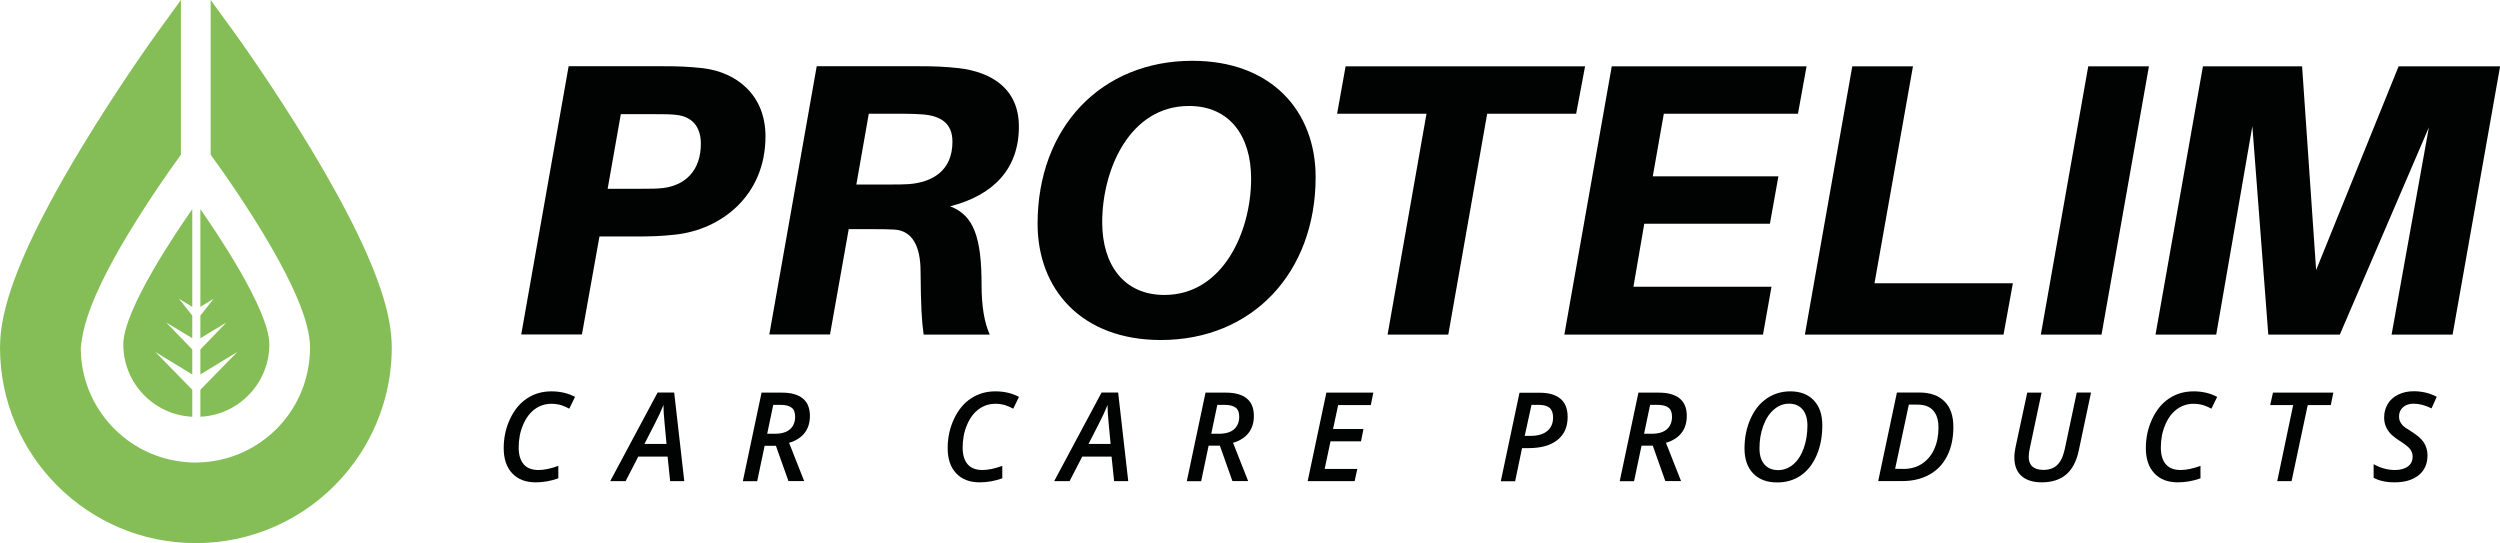
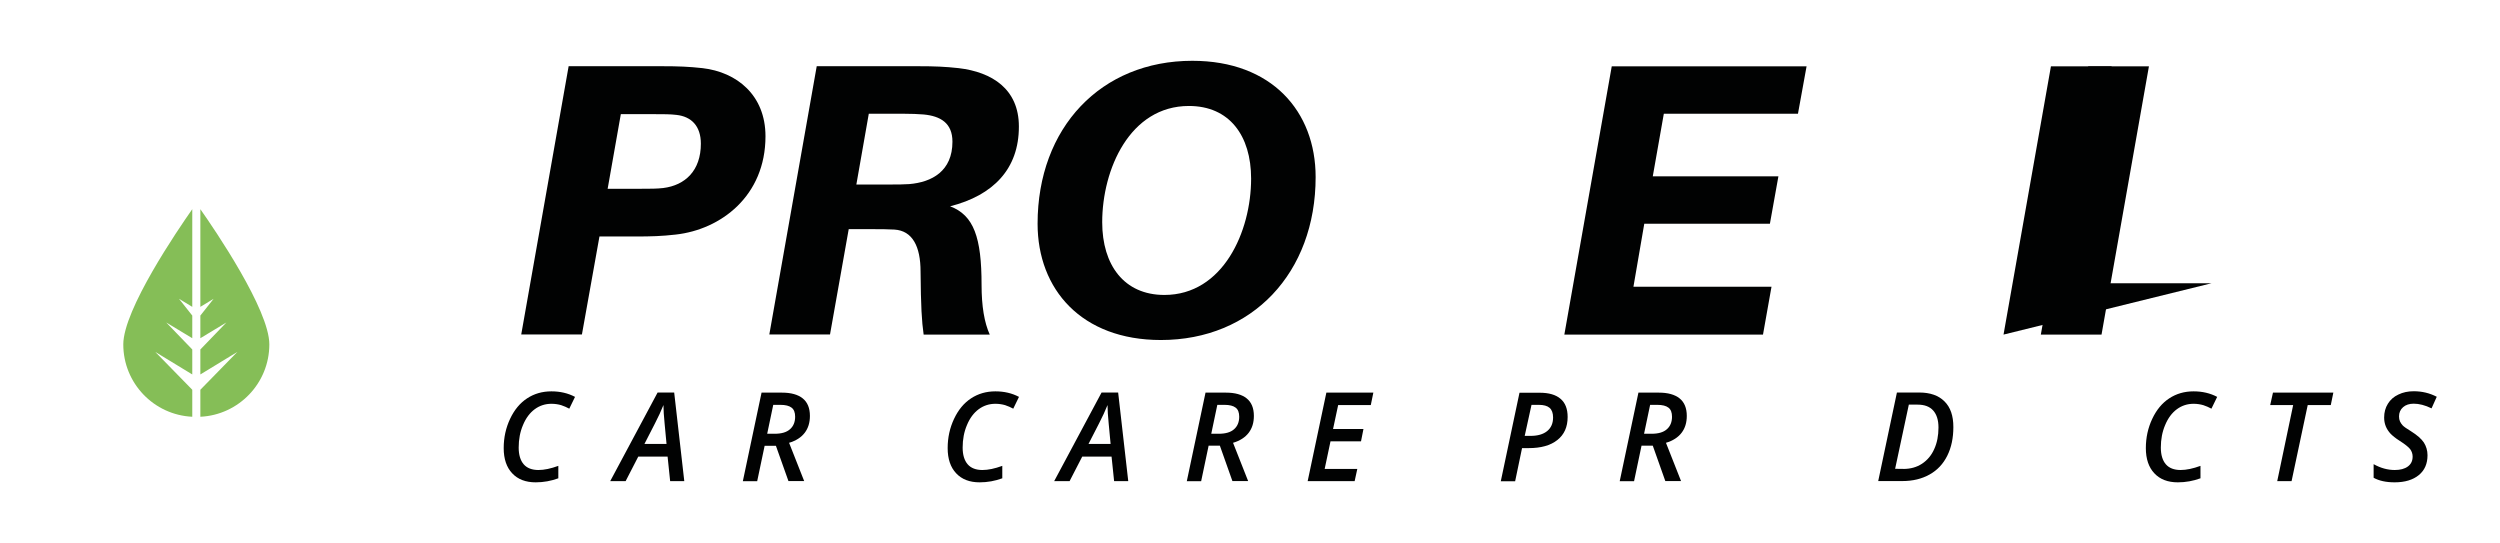
<svg xmlns="http://www.w3.org/2000/svg" id="Layer_1" x="0px" y="0px" viewBox="0 0 2352.1 511.1" style="enable-background:new 0 0 2352.1 511.1;" xml:space="preserve">
  <style type="text/css">	.st0{fill:#85BE57;}	.st1{fill:#010202;}</style>
  <g>
    <g>
      <path class="st0" d="M168.4,281.1l12.5,7.6v-91.9C167.3,216.2,116,291.3,116,324c0,36.6,28.8,66.4,64.9,68.1v-25.4l-34.8-35.6   l34.8,21.2v-23.5l-24.5-25.4l24.5,14.8v-21.3L168.4,281.1z" />
      <path class="st0" d="M201,281.1l-12.5,15.8v21.3l24.5-14.8l-24.5,25.4v23.5l34.8-21.2l-34.8,35.6v25.4   c36.1-1.7,64.9-31.6,64.9-68.1c0-32.6-51.2-107.7-64.9-127.2v91.9L201,281.1z" />
-       <path class="st0" d="M368.4,320.8c-0.9-17.8-6-44.7-27.1-90.4c-11.2-24.4-27-54.1-49-90.7c-35.5-58.8-70.4-107.2-71.9-109.2   L198.2,0v143.1v2.5l7.4,10.3c0.9,1.2,21.1,29.3,41.8,63.4c11.9,19.7,20.6,35.9,27,49.5c12.2,25.7,16,41.8,17,52.6   c0.1,2,0.3,3.9,0.3,6c0,4.2-0.3,8.3-0.8,12.4c-6,52.8-50.1,93.9-104.2,95.3c-0.9,0-1.8,0.1-2.8,0.1c-0.4,0-0.7,0-1.1,0   c-2.5,0-4.9-0.2-7.3-0.4C119.9,430.5,76,384,76,327.3c1.1-11,3.5-28.4,20-62.4c6.2-12.7,14.2-27.7,25.1-45.6   c20.6-34.1,40.9-62.2,41.7-63.4l7.4-10.3v-2.5V0l-22.1,30.5c-1.5,2-36.4,50.4-71.9,109.2c-22.1,36.6-37.8,66.3-49.1,90.7   C6.2,276.1,1,303,0.2,320.8c-0.1,2-0.2,4-0.2,6v0v0c0,101.7,82.5,184.2,184.3,184.2c13,0,25.6-1.4,37.8-3.9   c52.1-10.9,96.1-43.7,121.9-88.4c0-0.1,0.1-0.1,0.1-0.2c15.5-27,24.5-58.3,24.5-91.7C368.5,324.8,368.4,322.8,368.4,320.8" />
    </g>
    <g>
      <path class="st1" d="M518.8,379.9c-5.8,0-11.1,1.7-15.7,5.1c-4.6,3.4-8.3,8.3-11,14.8c-2.8,6.5-4.1,13.6-4.1,21.3   c0,6.8,1.6,12.1,4.7,15.7c3.1,3.6,7.8,5.4,13.9,5.4c5.4,0,11.6-1.3,18.7-3.9V450c-6.8,2.5-13.9,3.8-21.3,3.8   c-9.4,0-16.8-2.8-22.1-8.5c-5.3-5.6-8-13.5-8-23.7c0-9.9,2-19,6-27.5c4-8.5,9.3-14.9,16-19.3c6.7-4.4,14.3-6.6,22.9-6.6   c8.2,0,15.6,1.7,22.2,5.2l-5.4,11.1c-2.4-1.3-4.9-2.4-7.6-3.3C525.3,380.4,522.2,379.9,518.8,379.9z" />
      <path class="st1" d="M628.1,429.6h-27.6l-11.9,23.1h-14.5l44.6-83.4h15.6l9.5,83.4h-13.3L628.1,429.6z M627.1,417.7   c-1.5-15.8-2.4-25.4-2.6-28.7c-0.2-3.3-0.3-6-0.3-7.9c-2.1,5.3-4.8,11.1-8.1,17.5l-9.8,19.1H627.1z" />
      <path class="st1" d="M719.4,419.4l-7,33.3h-13.5l17.6-83.3h19.2c8.5,0,15,1.8,19.5,5.4c4.5,3.6,6.8,9.1,6.8,16.5   c0,6.3-1.6,11.6-4.9,15.9c-3.3,4.3-8.2,7.5-14.7,9.4l14.2,36h-14.8L730,419.4H719.4z M721.8,408.1h7c6.5,0,11.3-1.4,14.5-4.3   c3.2-2.8,4.8-6.8,4.8-11.7c0-4-1.1-6.9-3.4-8.6c-2.2-1.7-5.7-2.6-10.4-2.6h-6.8L721.8,408.1z" />
      <path class="st1" d="M936.5,379.9c-5.8,0-11.1,1.7-15.7,5.1c-4.6,3.4-8.3,8.3-11,14.8c-2.8,6.5-4.1,13.6-4.1,21.3   c0,6.8,1.6,12.1,4.7,15.7c3.1,3.6,7.8,5.4,13.9,5.4c5.4,0,11.6-1.3,18.7-3.9V450c-6.8,2.5-13.9,3.8-21.3,3.8   c-9.4,0-16.8-2.8-22.1-8.5c-5.3-5.6-8-13.5-8-23.7c0-9.9,2-19,6-27.5c4-8.5,9.3-14.9,16-19.3c6.7-4.4,14.3-6.6,22.9-6.6   c8.2,0,15.6,1.7,22.2,5.2l-5.4,11.1c-2.4-1.3-4.9-2.4-7.6-3.3C943,380.4,939.9,379.9,936.5,379.9z" />
      <path class="st1" d="M1045.8,429.6h-27.6l-11.9,23.1h-14.5l44.6-83.4h15.6l9.5,83.4h-13.3L1045.8,429.6z M1044.9,417.7   c-1.5-15.8-2.4-25.4-2.6-28.7c-0.2-3.3-0.3-6-0.3-7.9c-2.1,5.3-4.8,11.1-8.1,17.5l-9.8,19.1H1044.9z" />
      <path class="st1" d="M1137.1,419.4l-7,33.3h-13.5l17.6-83.3h19.2c8.5,0,15,1.8,19.5,5.4c4.5,3.6,6.8,9.1,6.8,16.5   c0,6.3-1.6,11.6-4.9,15.9c-3.3,4.3-8.2,7.5-14.7,9.4l14.2,36h-14.8l-11.8-33.3H1137.1z M1139.6,408.1h7c6.5,0,11.3-1.4,14.5-4.3   c3.2-2.8,4.8-6.8,4.8-11.7c0-4-1.1-6.9-3.4-8.6c-2.2-1.7-5.7-2.6-10.4-2.6h-6.8L1139.6,408.1z" />
      <path class="st1" d="M1274.5,452.7h-44.2l17.6-83.3h44.2l-2.4,11.7H1259l-4.8,22.5h28.6l-2.3,11.6h-28.7l-5.5,26h30.7   L1274.5,452.7z" />
      <path class="st1" d="M1474.9,392.3c0,9.4-3.2,16.6-9.7,21.7c-6.4,5.1-15.4,7.6-26.9,7.6h-6.3l-6.5,31.2H1412l17.6-83.3h19   c8.7,0,15.2,1.9,19.6,5.7C1472.7,379,1474.9,384.7,1474.9,392.3z M1434.5,410.1h5.4c6.8,0,12-1.5,15.7-4.5c3.7-3,5.6-7.3,5.6-12.8   c0-4.1-1.1-7.2-3.3-9.1c-2.2-1.9-5.6-2.8-10.2-2.8h-6.8L1434.5,410.1z" />
      <path class="st1" d="M1544.4,419.4l-7,33.3h-13.5l17.6-83.3h19.2c8.5,0,15,1.8,19.5,5.4c4.5,3.6,6.8,9.1,6.8,16.5   c0,6.3-1.6,11.6-4.9,15.9c-3.3,4.3-8.2,7.5-14.7,9.4l14.2,36h-14.8l-11.8-33.3H1544.4z M1546.8,408.1h7c6.5,0,11.3-1.4,14.5-4.3   c3.2-2.8,4.8-6.8,4.8-11.7c0-4-1.1-6.9-3.4-8.6c-2.2-1.7-5.7-2.6-10.4-2.6h-6.8L1546.8,408.1z" />
-       <path class="st1" d="M1714.5,400.2c0,10.6-1.8,20-5.4,28.3c-3.6,8.3-8.6,14.6-14.9,18.9c-6.3,4.3-13.7,6.5-22,6.5   c-9.8,0-17.4-2.8-22.8-8.5c-5.4-5.7-8.1-13.5-8.1-23.5c0-10.1,1.9-19.4,5.6-27.8c3.7-8.4,8.9-14.8,15.3-19.2   c6.5-4.4,13.9-6.7,22.1-6.7c9.5,0,16.9,2.8,22.2,8.5C1711.9,382.3,1714.5,390.1,1714.5,400.2z M1683.2,379.8   c-5.2,0-10,1.8-14.2,5.5c-4.3,3.6-7.6,8.7-10,15.2c-2.4,6.5-3.6,13.5-3.6,21.2c0,6.6,1.5,11.6,4.6,15.2c3.1,3.6,7.4,5.4,13,5.4   c5.2,0,10-1.8,14.2-5.4c4.2-3.6,7.5-8.7,9.8-15.1c2.3-6.4,3.5-13.6,3.5-21.4c0-6.5-1.5-11.5-4.5-15.1   C1692.9,381.6,1688.7,379.8,1683.2,379.8z" />
      <path class="st1" d="M1837.8,401.8c0,10.3-1.9,19.3-5.7,26.9c-3.8,7.7-9.3,13.6-16.6,17.7c-7.3,4.1-15.8,6.2-25.6,6.2h-22.8   l17.6-83.3h21c10.3,0,18.2,2.8,23.7,8.3C1835.1,383.2,1837.8,391.2,1837.8,401.8z M1790.7,441.2c6.7,0,12.6-1.6,17.6-4.9   s8.9-7.9,11.5-13.8c2.7-5.9,4-12.7,4-20.3c0-7-1.7-12.3-5-16c-3.3-3.7-8.2-5.5-14.6-5.5h-8.3l-12.9,60.4H1790.7z" />
-       <path class="st1" d="M1967.3,369.4l-11.5,54.4c-2.1,10.1-6.1,17.7-11.8,22.6c-5.8,4.9-13.4,7.4-23,7.4c-8.2,0-14.6-2-19.1-6   c-4.5-4-6.7-9.8-6.7-17.4c0-3.2,0.4-6.4,1.1-9.7l11-51.3h13.5l-10.9,51.5c-0.8,3.3-1.2,6.3-1.2,9c0,3.9,1.1,6.9,3.4,9   c2.3,2.1,5.7,3.2,10.3,3.2c5.5,0,9.9-1.5,13.1-4.6c3.2-3.1,5.6-8,7.1-14.9l11.3-53.3H1967.3z" />
      <path class="st1" d="M2063.8,379.9c-5.8,0-11.1,1.7-15.7,5.1c-4.6,3.4-8.3,8.3-11,14.8c-2.8,6.5-4.1,13.6-4.1,21.3   c0,6.8,1.6,12.1,4.7,15.7c3.1,3.6,7.8,5.4,13.9,5.4c5.4,0,11.6-1.3,18.7-3.9V450c-6.8,2.5-13.9,3.8-21.3,3.8   c-9.4,0-16.8-2.8-22.1-8.5c-5.3-5.6-8-13.5-8-23.7c0-9.9,2-19,6-27.5c4-8.5,9.3-14.9,16-19.3c6.7-4.4,14.3-6.6,22.9-6.6   c8.2,0,15.6,1.7,22.2,5.2l-5.4,11.1c-2.4-1.3-4.9-2.4-7.6-3.3C2070.2,380.4,2067.2,379.9,2063.8,379.9z" />
      <path class="st1" d="M2156,452.7h-13.5l15-71.6h-21.6l2.6-11.7h56.8l-2.4,11.7h-21.7L2156,452.7z" />
      <path class="st1" d="M2283.9,428.3c0,8-2.7,14.2-8.2,18.7c-5.5,4.5-13.1,6.8-22.7,6.8c-8,0-14.6-1.4-19.8-4.3v-12.8   c6.6,3.7,13.2,5.5,19.9,5.5c5.2,0,9.3-1.1,12.3-3.3c3-2.2,4.5-5.3,4.5-9.3c0-2.6-0.8-4.9-2.3-7c-1.6-2-4.8-4.6-9.8-7.8   c-4-2.5-6.9-4.9-8.8-6.9c-1.9-2.1-3.4-4.4-4.4-6.9c-1-2.5-1.5-5.2-1.5-8.2c0-4.9,1.2-9.2,3.5-12.9c2.3-3.8,5.6-6.7,9.9-8.7   c4.3-2.1,9.1-3.1,14.4-3.1c7.8,0,15,1.7,21.7,5.2l-4.9,10.9c-6.1-3-11.7-4.4-16.8-4.4c-4.1,0-7.5,1.1-10,3.3   c-2.5,2.2-3.8,5.1-3.8,8.7c0,1.8,0.3,3.4,0.9,4.7c0.6,1.3,1.5,2.6,2.6,3.8c1.2,1.2,3.7,3,7.7,5.4c5.9,3.7,9.9,7.2,12.2,10.7   C2282.7,419.9,2283.9,423.9,2283.9,428.3z" />
    </g>
    <g>
      <path class="st1" d="M720.2,128.2c0,56.3-42.1,87.8-84.5,92.5c-13.2,1.5-23,1.8-38,1.8h-33.7l-16.5,92.2h-57.1l44.6-252.4h88.2   c15,0,24.9,0.4,37.7,1.8C693.1,67.8,720.2,89.4,720.2,128.2z M659.4,135.2c0-16.8-9.1-25.6-23-27.1c-5.5-0.7-12.4-0.7-20.5-0.7   h-31.8l-12.4,70.2h31.8c8.1,0,14.6,0,20.5-0.7C644.8,174.3,659.4,160.4,659.4,135.2z" />
      <path class="st1" d="M893.9,194.1c22.3,8.4,29.6,29.3,29.6,73.9c0,20.1,2.6,35.5,7.7,46.8H869c-1.8-12.8-2.6-26-2.9-59.3   c0-23.8-7.7-38.4-24.5-39.5c-7-0.4-13.2-0.4-20.1-0.4h-23l-17.6,99.1h-57.1l44.6-252.4h95.8c15,0,24.9,0.4,37.7,1.8   c31.5,3.7,56.7,19.7,56.7,54.9C958.7,158.9,934.5,183.8,893.9,194.1z M896.1,133.3c0-17.6-11.3-24.1-27.1-25.6   c-5.1-0.4-11.3-0.7-19.4-0.7h-32.2l-11.7,66.6h30.4c8.1,0,13.9,0,19.4-0.4C876.7,171.4,896.1,161.1,896.1,133.3z" />
      <path class="st1" d="M1237.8,166.6c0,90-59.6,153.3-145.6,153.3c-74.6,0-116-47.6-116-109.4c0-90.4,59.6-153.3,145.6-153.3   C1196.5,57.2,1237.8,104.8,1237.8,166.6z M1177.1,168.1c0-40.6-20.5-68.4-58.5-68.4c-55.6,0-81.6,59.6-81.6,109.4   c0,40.2,20.5,68.4,58.5,68.4C1150.7,277.5,1177.1,217.8,1177.1,168.1z" />
-       <path class="st1" d="M1399.2,107l-36.6,207.8h-57.1l36.6-207.8h-84.1l8-44.6h225.3l-8.4,44.6H1399.2z" />
      <path class="st1" d="M1555,165.9h118.2l-8,44.6h-118.2l-10.2,59.3h129.9l-8,45h-186.9l44.6-252.4h183.3l-8.1,44.6h-126.2   L1555,165.9z" />
-       <path class="st1" d="M1885,314.8h-186.9l44.6-252.4h57.1l-36.2,204.1h130.2L1885,314.8z" />
+       <path class="st1" d="M1885,314.8l44.6-252.4h57.1l-36.2,204.1h130.2L1885,314.8z" />
      <path class="st1" d="M1920.1,314.8l44.6-252.4h57.1l-44.6,252.4H1920.1z" />
-       <path class="st1" d="M2307.5,314.8h-57.4l35.1-195l-83.8,195h-67.3l-15-196.1l-34,196.1H2028l44.6-252.4h93.3l13.2,191.7   l77.6-191.7h95.5L2307.5,314.8z" />
    </g>
  </g>
</svg>